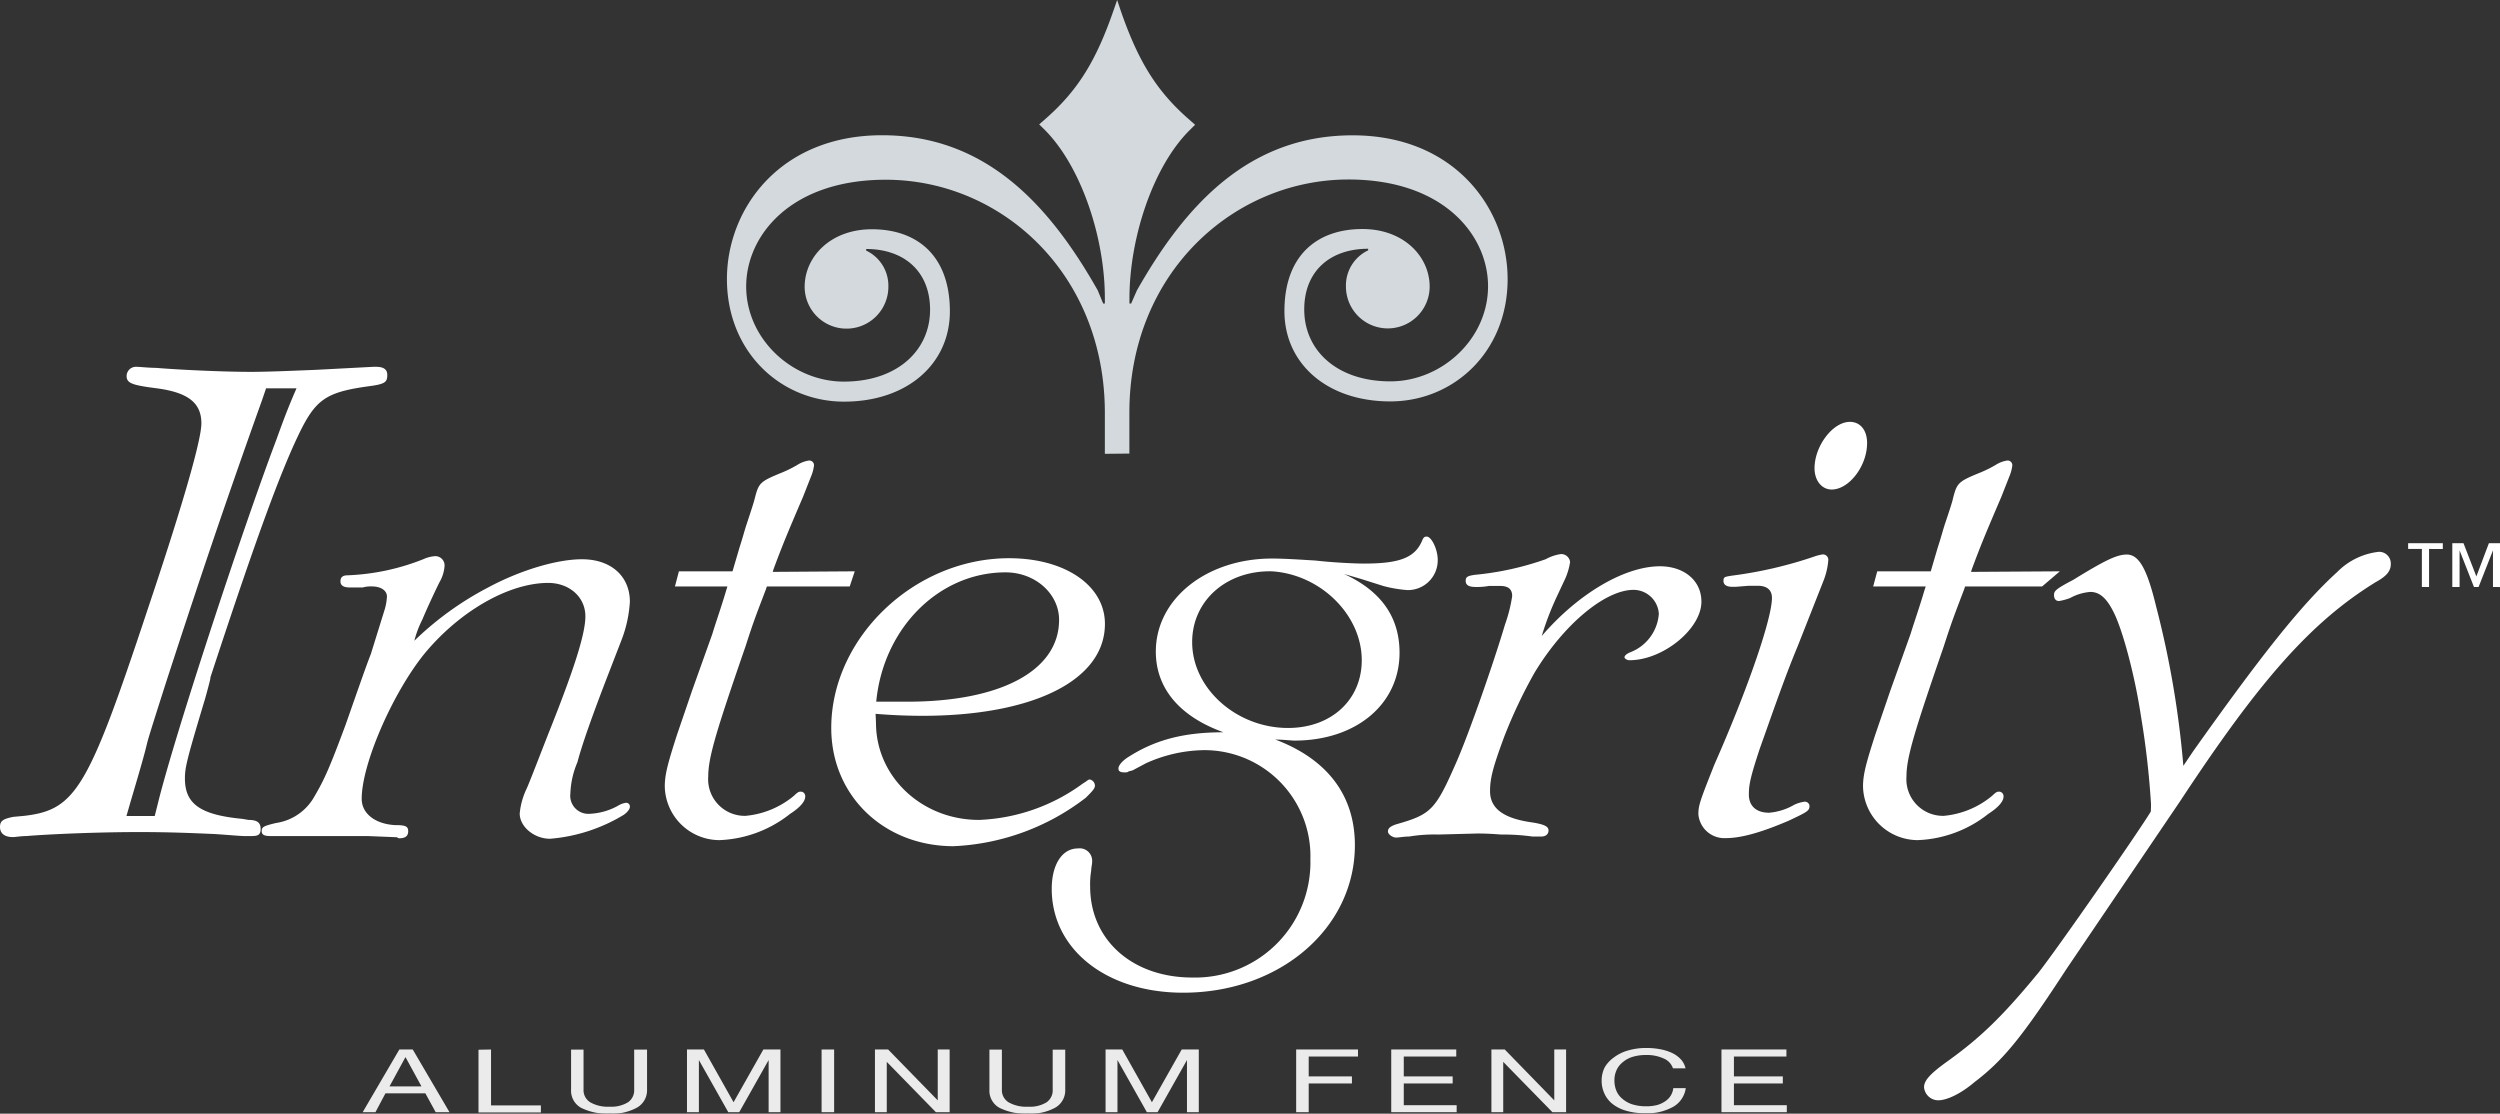
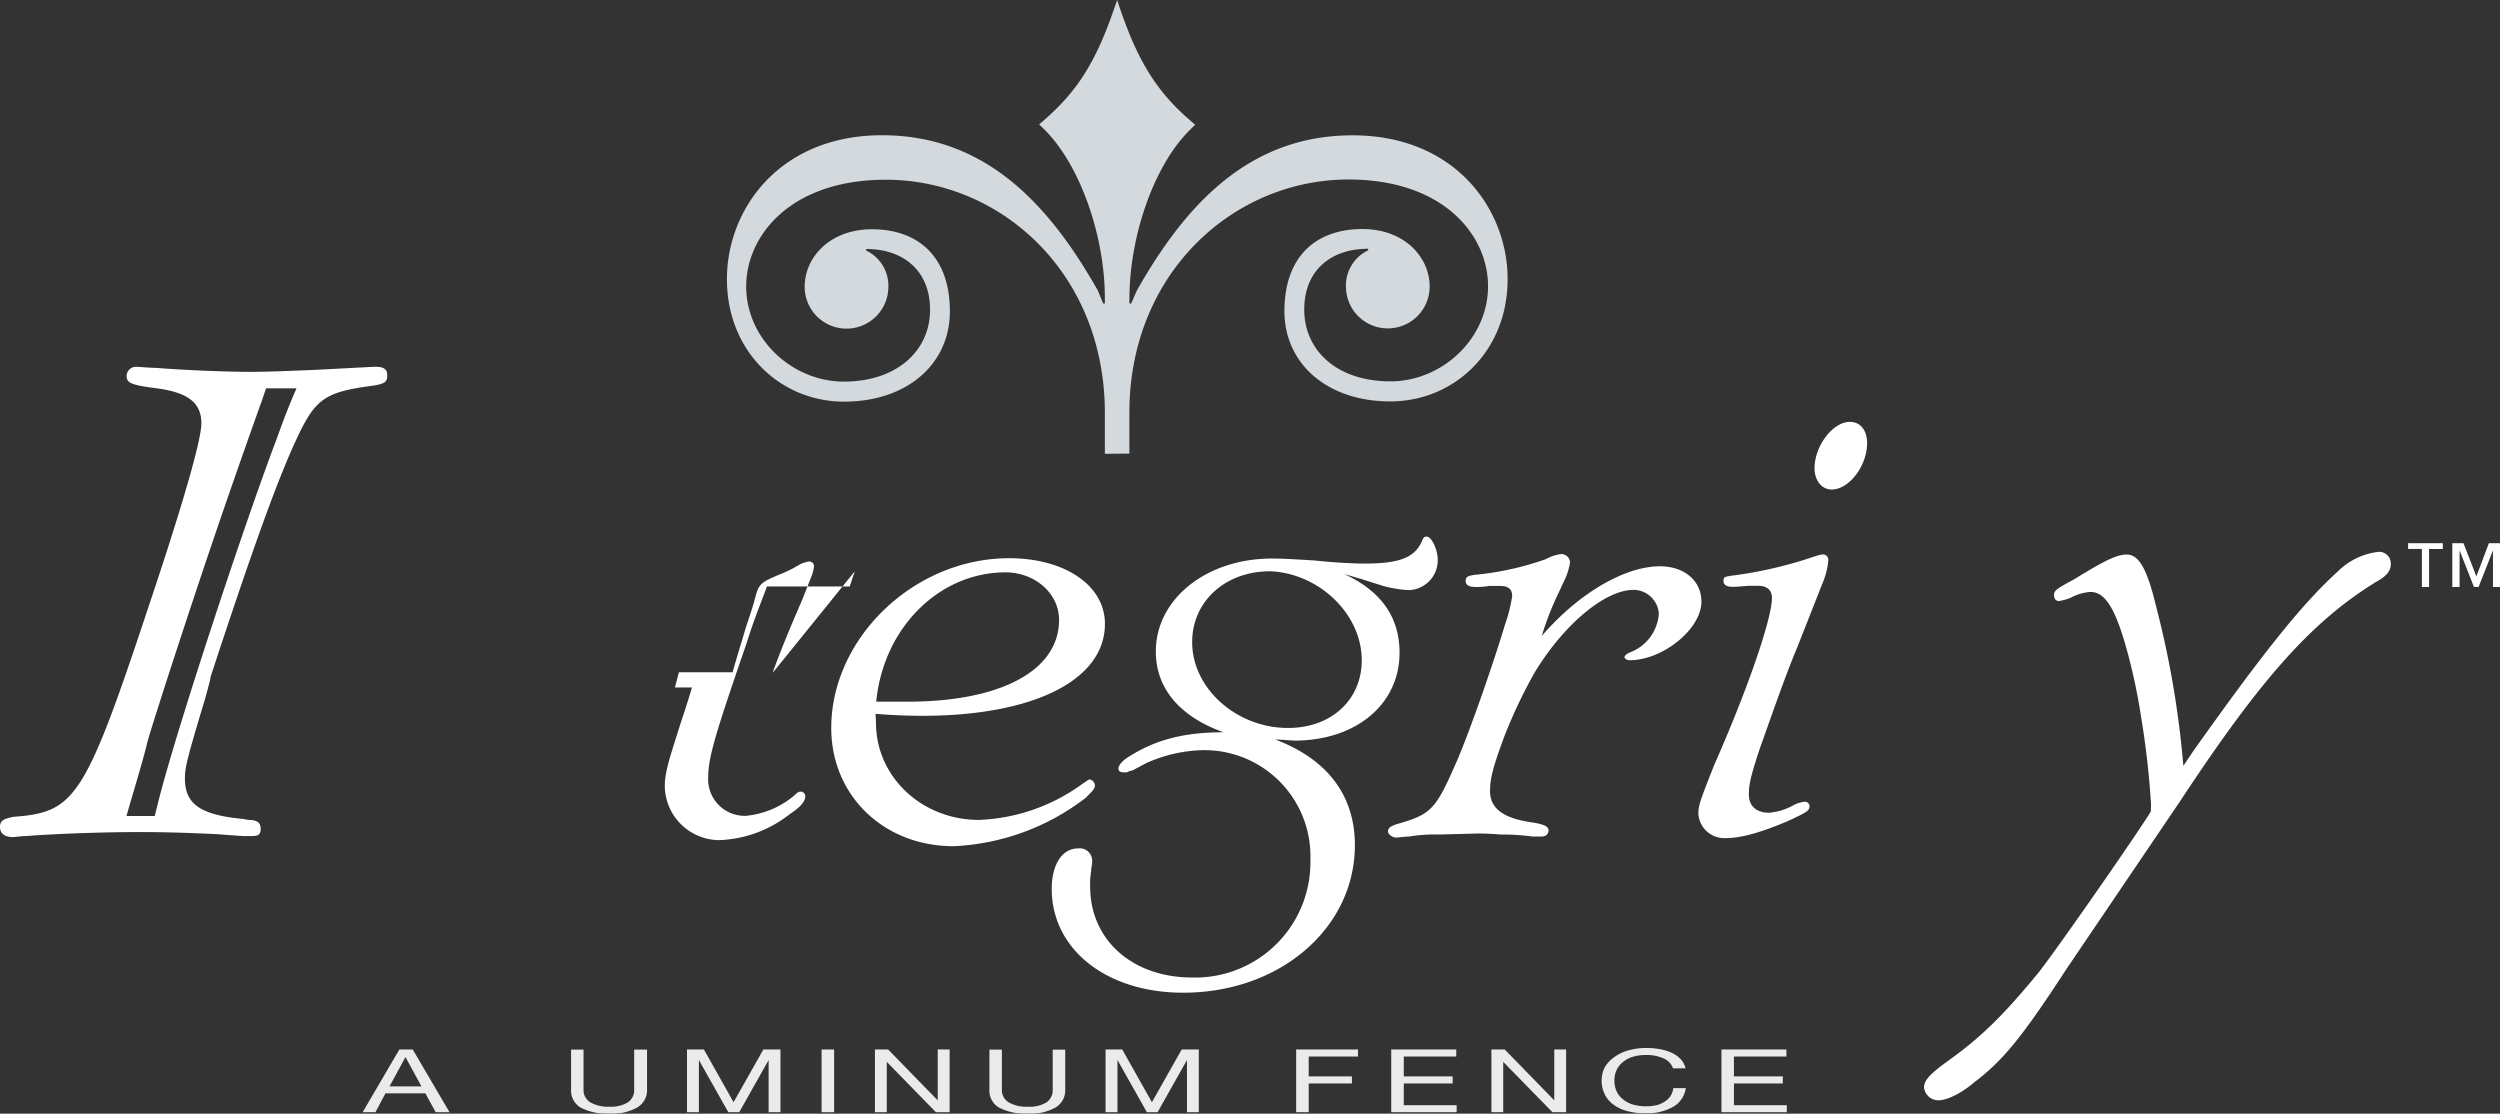
<svg xmlns="http://www.w3.org/2000/svg" id="Layer_1" data-name="Layer 1" viewBox="0 0 312.96 139.41">
  <rect x="0" y="0" width="312.96" height="139.41" fill="#333333" stroke="none" />
  <defs>
    <style>.cls-1{fill:#fff;}.cls-2{opacity:0.9;}.cls-3{fill:#d3d9dc;}.cls-4{fill:none;}</style>
  </defs>
  <title>IntegrityLogo_2C_web</title>
  <path class="cls-1" d="M304.08,68.72v4.76h-.9V68.72h-1.72V68h4.34v.73Zm8,4.76V68.9h0l-1.8,4.58h-.58l-1.8-4.58h0v4.58h-.91V68h1.4L310,72.16,311.57,68H313v5.49Z" />
  <g class="cls-2">
    <path class="cls-1" d="M51.67,131.38l4.6,7.85H54.54l-1.29-2.36h-5L47,139.23h-1.6l4.59-7.85ZM52.76,136l-2-3.67h0l-2,3.67Z" />
-     <path class="cls-1" d="M61.47,131.38v7h6.24v.88H59.9v-7.85Z" />
    <path class="cls-1" d="M79.75,138.65a6.41,6.41,0,0,1-3.43.76,7.33,7.33,0,0,1-3.56-.72,2.45,2.45,0,0,1-1.27-2.3v-5h1.56v5a1.78,1.78,0,0,0,.84,1.6,4.44,4.44,0,0,0,2.43.55,4,4,0,0,0,2.29-.55,1.82,1.82,0,0,0,.78-1.6v-5H81v5A2.49,2.49,0,0,1,79.75,138.65Z" />
    <path class="cls-1" d="M88.12,131.38l3.71,6.6,3.73-6.6H97.7v7.85H96.22V132.7h0l-3.68,6.53H91.17l-3.68-6.53h0v6.53H86v-7.85Z" />
    <path class="cls-1" d="M104.42,131.38v7.85h-1.57v-7.85Z" />
    <path class="cls-1" d="M111.18,131.38l6.21,6.37h0v-6.37h1.49v7.85h-1.72l-6.15-6.3h0v6.3h-1.48v-7.85Z" />
    <path class="cls-1" d="M132.12,138.65a6.41,6.41,0,0,1-3.43.76,7.33,7.33,0,0,1-3.56-.72,2.45,2.45,0,0,1-1.27-2.3v-5h1.56v5a1.78,1.78,0,0,0,.84,1.6,4.44,4.44,0,0,0,2.43.55A4,4,0,0,0,131,138a1.82,1.82,0,0,0,.78-1.6v-5h1.57v5A2.49,2.49,0,0,1,132.12,138.65Z" />
    <path class="cls-1" d="M140.49,131.38l3.71,6.6,3.73-6.6h2.14v7.85h-1.48V132.7h0l-3.68,6.53h-1.34l-3.68-6.53h0v6.53h-1.49v-7.85Z" />
    <path class="cls-1" d="M170,131.38v.88h-6.17v2.49h5.41v.88h-5.41v3.6h-1.57v-7.85Z" />
    <path class="cls-1" d="M182.3,131.38v.88h-6.57v2.49h6.12v.88h-6.12v2.72h6.62v.88h-8.19v-7.85Z" />
    <path class="cls-1" d="M188.37,131.38l6.2,6.37h0v-6.37h1.48v7.85h-1.71l-6.16-6.3h0v6.3H186.7v-7.85Z" />
    <path class="cls-1" d="M208.23,132.49a5,5,0,0,0-2.14-.42,5.72,5.72,0,0,0-1.81.26,3.51,3.51,0,0,0-1.23.72,2.62,2.62,0,0,0-.72,1,3,3,0,0,0-.23,1.19,3.37,3.37,0,0,0,.23,1.27,2.57,2.57,0,0,0,.72,1,3.56,3.56,0,0,0,1.24.72,5.74,5.74,0,0,0,1.82.26,5.32,5.32,0,0,0,1.38-.17,3.56,3.56,0,0,0,1-.48,2.33,2.33,0,0,0,.68-.72,2.28,2.28,0,0,0,.3-.9h1.56a3.19,3.19,0,0,1-1.53,2.31,6.63,6.63,0,0,1-3.56.83,8.21,8.21,0,0,1-2.4-.32,4.94,4.94,0,0,1-1.7-.86,3.5,3.5,0,0,1-1-1.3,3.77,3.77,0,0,1-.34-1.6,3.73,3.73,0,0,1,.36-1.62A3.92,3.92,0,0,1,202,132.4a5.23,5.23,0,0,1,1.75-.88,8,8,0,0,1,2.4-.33,9,9,0,0,1,1.75.17,6,6,0,0,1,1.47.48,3.61,3.61,0,0,1,1.07.8,2.41,2.41,0,0,1,.56,1.1h-1.57A2.06,2.06,0,0,0,208.23,132.49Z" />
    <path class="cls-1" d="M223.63,131.38v.88h-6.57v2.49h6.12v.88h-6.12v2.72h6.62v.88H215.5v-7.85Z" />
  </g>
  <path class="cls-3" d="M138.31,56.81V51.68c0-17.47-13-29.18-27.43-29.18-11.92,0-17.47,7-17.47,13.36,0,6.57,5.76,11.91,12.23,11.91,6.68,0,10.79-3.9,10.79-9,0-4.83-3.29-7.6-8-7.6v.2a4.86,4.86,0,0,1,2.78,4.53,5.24,5.24,0,0,1-10.48,0c0-3.7,3.18-7.2,8.42-7.2,5.65,0,9.76,3.29,9.76,10.28,0,6.57-5.34,11.3-13.25,11.3S91,44.07,91,34.93c0-8.73,6.57-18,19.42-18,13,0,20.95,8.73,27,19.42L138.1,38h.21v-.72c0-7.39-2.88-16.33-7.5-21l-.72-.71.82-.72c4.11-3.6,6.37-7.4,8.53-13.67L139.85,0l.41,1.23c2.16,6.27,4.42,10.07,8.53,13.67l.82.72-.72.71c-4.62,4.63-7.5,13.57-7.5,21V38h.21l.72-1.64c6.06-10.69,14-19.42,27-19.42,12.84,0,19.41,9.25,19.41,18,0,9.14-6.78,15.31-14.69,15.31s-13.25-4.73-13.25-11.3c0-7,4.11-10.28,9.76-10.28,5.24,0,8.42,3.5,8.42,7.2a5.24,5.24,0,0,1-10.48,0,4.86,4.86,0,0,1,2.78-4.53v-.2c-4.73,0-8,2.77-8,7.6,0,5.14,4.1,9,10.78,9,6.48,0,12.23-5.34,12.23-11.91,0-6.37-5.55-13.36-17.47-13.36-14.38,0-27.43,11.71-27.43,29.18v5.13Z" />
  <path class="cls-4" d="M61.09,73.55c4-2.15,8.6-3.54,11.76-3.54,3.67,0,6,2.15,6,5.31a15.76,15.76,0,0,1-1,4.68l-2.16,5.56c-1.39,3.67-2.78,7.47-3.41,9.87a11,11,0,0,0-.89,3.92,2.27,2.27,0,0,0,2.28,2.53,8,8,0,0,0,3.67-1,2.61,2.61,0,0,1,1-.38.46.46,0,0,1,.51.5c0,.26-.26.64-.76,1a21.11,21.11,0,0,1-9.24,3c-2,0-3.79-1.52-3.79-3.16a9.08,9.08,0,0,1,.89-3.16c.5-1.14,1.89-4.81,3.16-8,3-7.59,4.17-11.51,4.17-13.53,0-2.41-2-4.18-4.68-4.18C63.49,73,57.29,76.71,53,82c-3.93,4.94-7.72,13.66-7.72,18,0,1.9,1.77,3.16,4.17,3.29,1.27,0,1.65.13,1.65.76s-.38.89-1.14.89a.41.41,0,0,1-.25-.13L46,104.66H33.9c-.76,0-1.14-.12-1.14-.63s.25-.63,1.77-1a6.55,6.55,0,0,0,4.8-3.29c1.27-2.15,1.9-3.54,3.93-9,1.51-4.3,2.65-7.59,3.16-8.85l1.77-5.7a7.17,7.17,0,0,0,.25-1.51c0-.76-.76-1.27-1.9-1.27a3.76,3.76,0,0,0-1.13.13H43.76c-.76,0-1.14-.26-1.14-.76s.26-.76.89-.76A28.52,28.52,0,0,0,53,70a4.17,4.17,0,0,1,1.51-.38,1.16,1.16,0,0,1,1.14,1.26,4.88,4.88,0,0,1-.63,2c-.38.75-1.52,3.16-2.15,4.68a12.74,12.74,0,0,0-1,2.65A39.43,39.43,0,0,1,61.09,73.55Z" />
-   <path class="cls-4" d="M107,71.52l-.63,1.9H96l-.13.38c-1.14,3-1.52,3.92-2.53,7.08C89.67,91.51,88.66,94.8,88.66,97.2a4.58,4.58,0,0,0,4.68,4.93,11,11,0,0,0,6.07-2.53c.51-.5.63-.5.89-.5a.57.57,0,0,1,.5.63c0,.51-.5,1.26-1.89,2.15a15.12,15.12,0,0,1-8.86,3.29,6.86,6.86,0,0,1-6.83-6.71c0-1.51.38-2.9,1.52-6.45l1.9-5.56,2.53-7.08c.5-1.65,1.13-3.42,1.77-5.57l.12-.38H84.49l.5-1.9H91.7l.88-3c.38-1.14.63-2.15.89-2.91.5-1.52.88-2.66,1-3.16.5-2,.63-2.15,3.41-3.29a14.87,14.87,0,0,0,2-1,3.69,3.69,0,0,1,1.39-.51.59.59,0,0,1,.63.63,5.72,5.72,0,0,1-.38,1.39l-1,2.54c-2,4.67-2.53,5.94-3.67,9l-.12.38Z" />
  <path class="cls-4" d="M109.66,90.5c0,6.7,5.69,12.14,12.9,12.14a23.38,23.38,0,0,0,13-4.56c.64-.37.64-.5.89-.5a.82.82,0,0,1,.63.76c0,.38-.38.76-1.14,1.52a29.18,29.18,0,0,1-16.56,6.07c-8.73,0-15.31-6.33-15.31-14.8,0-11.26,10.37-21.25,22.26-21.25,7,0,12,3.41,12,8.22,0,8.1-11.77,12.65-28.71,11.26Zm3.92-2.66c11.76,0,19-3.92,19-10.24,0-3.29-3-5.95-6.7-5.95-8.35,0-15.31,7-16.19,16.19Z" />
  <path class="cls-4" d="M169.61,105.8c0,10.37-9.36,18.47-21.5,18.47-9.62,0-16.45-5.44-16.45-13,0-3,1.27-5.06,3.29-5.06a1.56,1.56,0,0,1,1.77,1.64c0,.38-.12.76-.12,1.14a10,10,0,0,0-.13,2c0,6.7,5.31,11.38,12.77,11.38a14.43,14.43,0,0,0,14.8-14.8,13.27,13.27,0,0,0-13.53-13.66,18.1,18.1,0,0,0-7.08,1.65l-1.65.88-.5.13c-.13.12-.26.12-.51.12-.51,0-.76-.12-.76-.5s.51-1,1.39-1.52c3.42-2.15,7-3,11.76-3-5.56-2-8.47-5.56-8.47-10.11,0-6.58,6.32-11.64,14.55-11.64,1.51,0,3.41.13,5.43.25,2.28.26,4.94.38,6.08.38,4.55,0,6.45-.76,7.33-3,.13-.26.25-.38.51-.38.63,0,1.39,1.64,1.39,2.91a3.73,3.73,0,0,1-3.8,3.79,16.15,16.15,0,0,1-3-.51l-2.78-.88-2.15-.63c4.68,2.15,6.95,5.44,6.95,9.86,0,6.45-5.44,11-13.15,11-.38,0-1.52-.13-2.4-.13C166.19,95.05,169.61,99.6,169.61,105.8ZM149.24,80.38c0,5.82,5.57,10.75,12,10.75,5.44,0,9.23-3.54,9.23-8.48,0-5.69-5.18-10.75-11.25-11.13C153.54,71.4,149.24,75.19,149.24,80.38Z" />
  <path class="cls-4" d="M207.8,70.89c3,0,5.19,1.77,5.19,4.43,0,3.41-4.81,7.33-9,7.33-.38,0-.63-.25-.63-.37s.12-.38.75-.64a5.58,5.58,0,0,0,3.55-4.8,3.19,3.19,0,0,0-3.17-3c-3.54,0-8.72,4.3-12.39,10.37a60.63,60.63,0,0,0-3.79,8c-1.4,3.79-1.78,5.19-1.78,6.83,0,2.15,1.65,3.42,5.32,3.92,1.51.25,2,.51,2,1s-.38.76-.89.76h-1.13a27,27,0,0,0-3.92-.25c-1.65-.13-2.66-.13-2.91-.13l-4.94.13a19.3,19.3,0,0,0-3.66.25c-.64,0-1.27.13-1.65.13s-1-.38-1-.76.25-.63,1-.89c4.43-1.26,4.93-1.77,7.59-7.84,1.64-3.79,4.68-12.52,6.07-17.2a18.57,18.57,0,0,0,.89-3.54c0-.89-.51-1.27-1.52-1.27h-1.39a8.26,8.26,0,0,1-1.65.13c-.88,0-1.26-.25-1.26-.76s.25-.63,1.14-.76A37,37,0,0,0,193.51,70a5.48,5.48,0,0,1,1.9-.64,1.12,1.12,0,0,1,1.14,1,8.1,8.1,0,0,1-.76,2.4l-.89,1.9a38.36,38.36,0,0,0-1.9,4.93C197.56,74.31,203.38,70.89,207.8,70.89Z" />
  <path class="cls-4" d="M228.29,72.66,225,81c-1.64,3.92-3.41,9.11-4.68,12.65-1.26,3.79-1.39,4.68-1.39,5.82,0,1.39.89,2.27,2.53,2.27a7.51,7.51,0,0,0,3.16-1,4.32,4.32,0,0,1,1.27-.38.58.58,0,0,1,.63.51c0,.63-.25.76-2.65,1.89-3.29,1.4-5.82,2.16-7.85,2.16a3.26,3.26,0,0,1-3.41-3c0-1.14.25-1.77,2-6.2,4.3-9.74,7.21-18.34,7.21-20.87,0-1-.63-1.52-1.77-1.52h-1.14l-1.64.13h-.38c-.76,0-1.14-.25-1.14-.76s.25-.5,1-.63a52.6,52.6,0,0,0,10.37-2.4,5.7,5.7,0,0,1,1-.26.67.67,0,0,1,.76.76A8.94,8.94,0,0,1,228.29,72.66Zm5.44-17.2c0,2.91-2.28,5.82-4.43,5.82-1.26,0-2.15-1.14-2.15-2.66,0-2.78,2.28-5.81,4.43-5.81C232.84,52.81,233.73,53.82,233.73,55.46Z" />
-   <path class="cls-4" d="M257,71.52l-.63,1.9H246l-.13.38c-1.14,3-1.52,3.92-2.53,7.08-3.67,10.63-4.68,13.92-4.68,16.32a4.58,4.58,0,0,0,4.68,4.93,11,11,0,0,0,6.07-2.53c.51-.5.64-.5.89-.5a.57.57,0,0,1,.5.63c0,.51-.5,1.26-1.89,2.15a15.1,15.1,0,0,1-8.86,3.29,6.87,6.87,0,0,1-6.83-6.71c0-1.51.38-2.9,1.52-6.45l1.9-5.56,2.53-7.08c.5-1.65,1.14-3.42,1.77-5.57l.13-.38h-6.58l.51-1.9h6.7l.88-3c.38-1.14.64-2.15.89-2.91.5-1.52.88-2.66,1-3.16.51-2,.63-2.15,3.42-3.29a15.13,15.13,0,0,0,2-1,3.69,3.69,0,0,1,1.39-.51.59.59,0,0,1,.63.63,5.27,5.27,0,0,1-.38,1.39l-1,2.54c-2,4.67-2.53,5.94-3.67,9l-.12.38Z" />
  <path class="cls-1" d="M48.48,46.93c0,.89-.25,1.14-2.15,1.4-5.56.75-6.83,1.64-9,6.19S32.29,66.67,26.48,84.37c-3.55,10.75,1.6-5.52-.8,3.08-2.28,7.59-2.53,8.6-2.53,10,0,3.17,1.89,4.56,7.21,5.06l.75.13c1.14,0,1.52.38,1.52,1.14s-.38.88-1.14.88h-.88c-.51,0-1.77-.12-3.67-.25-3-.13-5.82-.25-9.49-.25-5,0-11.13.25-14.16.5-.63,0-1.39.13-1.65.13-1.13,0-1.64-.51-1.64-1.27s.38-1,1.64-1.26l1.4-.13c6.45-.75,8-3.41,15.43-25.8C22.13,65.44,25.21,55.41,25.21,53c0-2.65-1.77-3.92-5.82-4.42-2.91-.38-3.54-.63-3.54-1.52a1.17,1.17,0,0,1,1.27-1.14c.38,0,1.51.13,2.4.13,3,.25,8.47.5,11.89.5,2.15,0,4.81-.12,8.09-.25l7.21-.38h.38C48.1,45.92,48.48,46.3,48.48,46.93ZM32.8,50.1c-4.93,13.78-8.09,23.27-12,35.28-4,12.53-.92,3.08-4.46,15l-.51,1.77h3.54l.38-1.51c2-8.23,10.54-34.2,14.84-45.58,1.14-3.16,1.65-4.43,2.53-6.45H33.31Z" />
-   <path class="cls-1" d="M61.09,73.55c4-2.15,8.6-3.54,11.76-3.54,3.67,0,6,2.15,6,5.31a15.76,15.76,0,0,1-1,4.68l-2.15,5.56c-1.4,3.67-2.79,7.47-3.42,9.87a10.87,10.87,0,0,0-.88,3.92,2.26,2.26,0,0,0,2.27,2.53,8,8,0,0,0,3.67-1,2.61,2.61,0,0,1,1-.38.46.46,0,0,1,.51.5c0,.26-.26.64-.76,1a21.07,21.07,0,0,1-9.23,3c-2,0-3.8-1.52-3.8-3.16a9.08,9.08,0,0,1,.89-3.16c.5-1.14,1.89-4.81,3.16-8,3-7.59,4.17-11.51,4.17-13.53,0-2.41-2-4.18-4.68-4.18C63.49,73,57.3,76.71,53,82c-3.92,4.94-7.72,13.66-7.72,18,0,1.9,1.77,3.16,4.17,3.29,1.27,0,1.65.13,1.65.76s-.38.89-1.14.89a.41.41,0,0,1-.25-.13L46,104.66H33.9c-.76,0-1.14-.12-1.14-.63s.25-.63,1.77-1a6.59,6.59,0,0,0,4.81-3.29c1.26-2.15,1.89-3.54,3.92-9,1.51-4.3,2.65-7.59,3.16-8.85l1.77-5.7a7.17,7.17,0,0,0,.25-1.51c0-.76-.76-1.27-1.9-1.27a3.76,3.76,0,0,0-1.13.13H43.76c-.76,0-1.14-.26-1.14-.76s.26-.76.89-.76A28.52,28.52,0,0,0,53,70a4.17,4.17,0,0,1,1.51-.38,1.16,1.16,0,0,1,1.14,1.26,4.72,4.72,0,0,1-.63,2c-.38.75-1.52,3.16-2.15,4.68a12.74,12.74,0,0,0-1,2.65A39.43,39.43,0,0,1,61.09,73.55Z" />
-   <path class="cls-1" d="M107,71.52l-.63,1.9H96l-.13.38c-1.14,3-1.52,3.92-2.53,7.08C89.67,91.51,88.66,94.8,88.66,97.2a4.58,4.58,0,0,0,4.68,4.93,11,11,0,0,0,6.07-2.53c.51-.5.63-.5.89-.5a.57.57,0,0,1,.5.63c0,.51-.5,1.26-1.89,2.15a15.1,15.1,0,0,1-8.86,3.29,6.86,6.86,0,0,1-6.83-6.71c0-1.51.38-2.9,1.52-6.45l1.9-5.56,2.53-7.08c.5-1.65,1.14-3.42,1.77-5.57l.12-.38H84.49l.5-1.9H91.7l.88-3c.38-1.14.63-2.15.89-2.91.5-1.52.88-2.66,1-3.16.51-2,.63-2.15,3.41-3.29a14.87,14.87,0,0,0,2-1,3.69,3.69,0,0,1,1.39-.51.59.59,0,0,1,.63.63,5.27,5.27,0,0,1-.38,1.39l-1,2.54c-2,4.67-2.53,5.94-3.67,9l-.12.38Z" />
+   <path class="cls-1" d="M107,71.52l-.63,1.9H96l-.13.38c-1.14,3-1.52,3.92-2.53,7.08C89.67,91.51,88.66,94.8,88.66,97.2a4.58,4.58,0,0,0,4.68,4.93,11,11,0,0,0,6.07-2.53c.51-.5.63-.5.89-.5a.57.57,0,0,1,.5.63c0,.51-.5,1.26-1.89,2.15a15.1,15.1,0,0,1-8.86,3.29,6.86,6.86,0,0,1-6.83-6.71c0-1.51.38-2.9,1.52-6.45c.5-1.65,1.14-3.42,1.77-5.57l.12-.38H84.49l.5-1.9H91.7l.88-3c.38-1.14.63-2.15.89-2.91.5-1.52.88-2.66,1-3.16.51-2,.63-2.15,3.41-3.29a14.87,14.87,0,0,0,2-1,3.69,3.69,0,0,1,1.39-.51.59.59,0,0,1,.63.63,5.27,5.27,0,0,1-.38,1.39l-1,2.54c-2,4.67-2.53,5.94-3.67,9l-.12.38Z" />
  <path class="cls-1" d="M109.66,90.5c0,6.7,5.69,12.14,12.9,12.14a23.44,23.44,0,0,0,13-4.56c.63-.37.63-.5.88-.5a.82.82,0,0,1,.63.76c0,.38-.38.76-1.14,1.52a29.18,29.18,0,0,1-16.56,6.07c-8.73,0-15.31-6.33-15.31-14.8,0-11.26,10.37-21.25,22.26-21.25,7,0,12,3.41,12,8.22,0,8.1-11.76,12.65-28.71,11.26Zm3.92-2.66c11.76,0,19-3.92,19-10.24,0-3.29-3-5.95-6.7-5.95-8.35,0-15.31,7-16.19,16.19Z" />
  <path class="cls-1" d="M169.61,105.8c0,10.37-9.36,18.47-21.5,18.47-9.62,0-16.45-5.44-16.45-13,0-3,1.27-5.06,3.29-5.06a1.56,1.56,0,0,1,1.77,1.64c0,.38-.12.76-.12,1.14a10,10,0,0,0-.13,2c0,6.7,5.31,11.38,12.77,11.38a14.43,14.43,0,0,0,14.8-14.8,13.27,13.27,0,0,0-13.53-13.66,18.1,18.1,0,0,0-7.08,1.65l-1.65.88-.5.13c-.13.12-.26.12-.51.12-.51,0-.76-.12-.76-.5s.51-1,1.39-1.52c3.42-2.15,7-3,11.76-3-5.56-2-8.47-5.56-8.47-10.11,0-6.58,6.33-11.64,14.55-11.64,1.51,0,3.41.13,5.43.25,2.28.26,4.94.38,6.08.38,4.55,0,6.45-.76,7.33-3,.13-.26.25-.38.51-.38.63,0,1.39,1.64,1.39,2.91a3.73,3.73,0,0,1-3.8,3.79,16.28,16.28,0,0,1-3-.51l-2.78-.88-2.15-.63c4.68,2.15,6.95,5.44,6.95,9.86,0,6.45-5.44,11-13.15,11-.38,0-1.52-.13-2.4-.13C166.19,95.05,169.61,99.6,169.61,105.8ZM149.24,80.38c0,5.82,5.57,10.75,12,10.75,5.44,0,9.23-3.54,9.23-8.48,0-5.69-5.18-10.75-11.25-11.13C153.54,71.4,149.24,75.19,149.24,80.38Z" />
  <path class="cls-1" d="M207.8,70.89c3,0,5.19,1.77,5.19,4.43,0,3.41-4.81,7.33-9,7.33-.38,0-.63-.25-.63-.37s.12-.38.76-.64a5.59,5.59,0,0,0,3.54-4.8,3.19,3.19,0,0,0-3.16-3c-3.55,0-8.73,4.3-12.4,10.37a62,62,0,0,0-3.79,8c-1.4,3.79-1.78,5.19-1.78,6.83,0,2.15,1.65,3.42,5.32,3.92,1.51.25,2,.51,2,1s-.38.76-.88.76h-1.14a27,27,0,0,0-3.92-.25c-1.65-.13-2.66-.13-2.91-.13l-4.94.13a19.3,19.3,0,0,0-3.66.25c-.64,0-1.27.13-1.65.13s-1-.38-1-.76.25-.63,1-.89c4.43-1.26,4.93-1.77,7.59-7.84,1.65-3.79,4.68-12.52,6.07-17.2a18.57,18.57,0,0,0,.89-3.54c0-.89-.51-1.27-1.52-1.27h-1.39a8.21,8.21,0,0,1-1.65.13c-.88,0-1.26-.25-1.26-.76s.25-.63,1.14-.76A37,37,0,0,0,193.51,70a5.48,5.48,0,0,1,1.9-.64,1.12,1.12,0,0,1,1.14,1,8.1,8.1,0,0,1-.76,2.4l-.89,1.9A36.67,36.67,0,0,0,193,79.62C197.56,74.31,203.38,70.89,207.8,70.89Z" />
  <path class="cls-1" d="M228.29,72.66,225,81c-1.64,3.92-3.41,9.11-4.68,12.65-1.26,3.79-1.39,4.68-1.39,5.82,0,1.39.89,2.27,2.53,2.27a7.51,7.51,0,0,0,3.16-1,4.32,4.32,0,0,1,1.27-.38.58.58,0,0,1,.63.51c0,.63-.25.76-2.65,1.89-3.29,1.4-5.82,2.16-7.85,2.16a3.26,3.26,0,0,1-3.41-3c0-1.14.25-1.77,2-6.2,4.3-9.74,7.21-18.34,7.21-20.87,0-1-.63-1.52-1.77-1.52h-1.14l-1.64.13h-.38c-.76,0-1.14-.25-1.14-.76s.25-.5,1-.63a52.6,52.6,0,0,0,10.37-2.4,5.54,5.54,0,0,1,1-.26.67.67,0,0,1,.75.76A8.94,8.94,0,0,1,228.29,72.66Zm5.44-17.2c0,2.91-2.28,5.82-4.43,5.82-1.26,0-2.15-1.14-2.15-2.66,0-2.78,2.28-5.81,4.43-5.81C232.85,52.81,233.73,53.82,233.73,55.46Z" />
-   <path class="cls-1" d="M257.86,71.52l-2.23,1.9H246l-.13.38c-1.14,3-1.51,3.92-2.53,7.08-3.66,10.63-4.68,13.92-4.68,16.32a4.58,4.58,0,0,0,4.68,4.93,11,11,0,0,0,6.07-2.53c.51-.5.64-.5.89-.5a.58.58,0,0,1,.51.63c0,.51-.51,1.26-1.9,2.15a15.08,15.08,0,0,1-8.86,3.29,6.87,6.87,0,0,1-6.83-6.71c0-1.51.38-2.9,1.52-6.45l1.9-5.56,2.53-7.08c.51-1.65,1.14-3.42,1.77-5.57l.13-.38h-6.58l.51-1.9h6.7l.88-3c.38-1.14.64-2.15.89-2.91.51-1.52.89-2.66,1-3.16.51-2,.63-2.15,3.42-3.29a14.44,14.44,0,0,0,2-1,3.69,3.69,0,0,1,1.39-.51.59.59,0,0,1,.63.63,5.27,5.27,0,0,1-.38,1.39l-1,2.54c-2,4.67-2.53,5.94-3.67,9l-.12.38Z" />
  <path class="cls-1" d="M269.27,101v-.37a105.35,105.35,0,0,0-1.26-11c-.76-5.06-2.28-10.75-3.42-13-.88-1.77-1.77-2.53-2.91-2.53a6.24,6.24,0,0,0-2.53.76,7.18,7.18,0,0,1-1.39.38c-.38,0-.63-.25-.63-.76s.25-.76,2.4-1.89c3.92-2.41,5.44-3.17,6.71-3.17,1.51,0,2.53,1.77,3.66,6.45a118.69,118.69,0,0,1,3.42,20L274.58,94c8.35-11.76,13.41-18.22,18-22.39a8.65,8.65,0,0,1,5.19-2.53,1.46,1.46,0,0,1,1.52,1.52c0,.88-.51,1.52-1.9,2.28-8,4.93-14.42,12.14-24.41,27.32l-14.29,21.1c-5.44,8.35-7.84,11.38-11.51,14.16-1.64,1.4-3.41,2.28-4.55,2.28a1.79,1.79,0,0,1-1.77-1.64c0-.89.88-1.77,3-3.29,4.05-2.91,6.83-5.57,11.39-11.13,2.65-3.42,12.39-17.44,14-20.09Z" />
</svg>